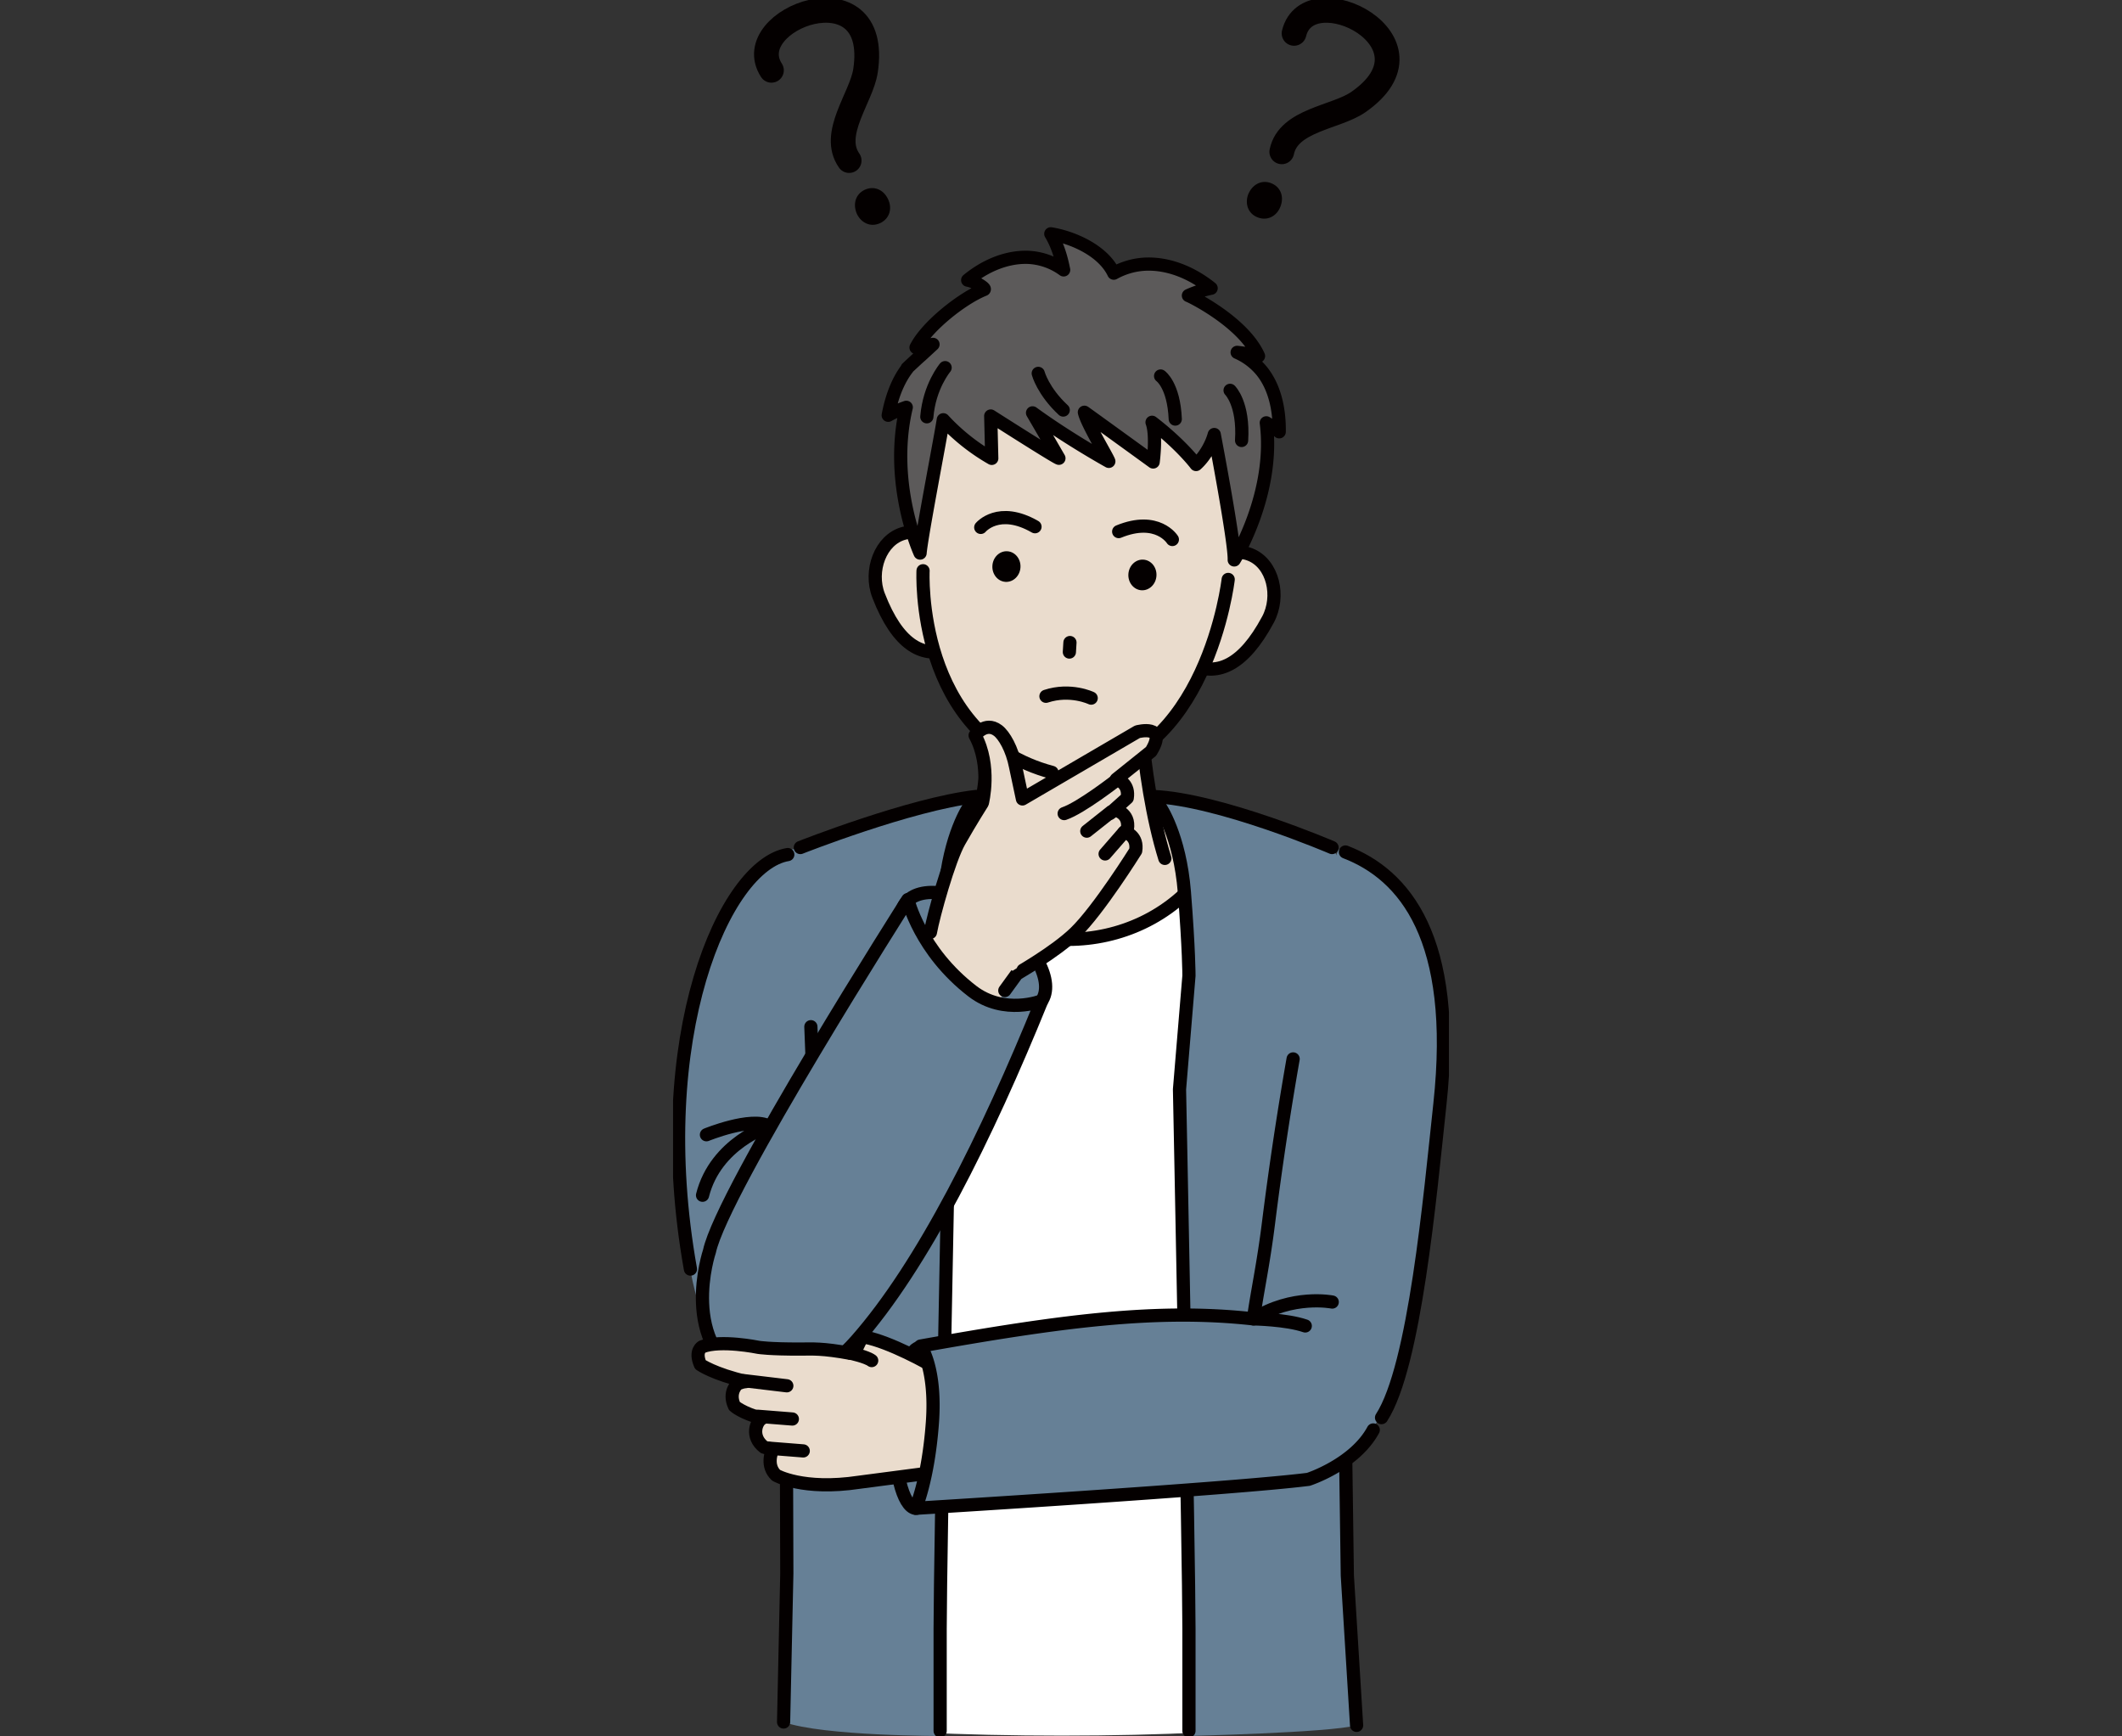
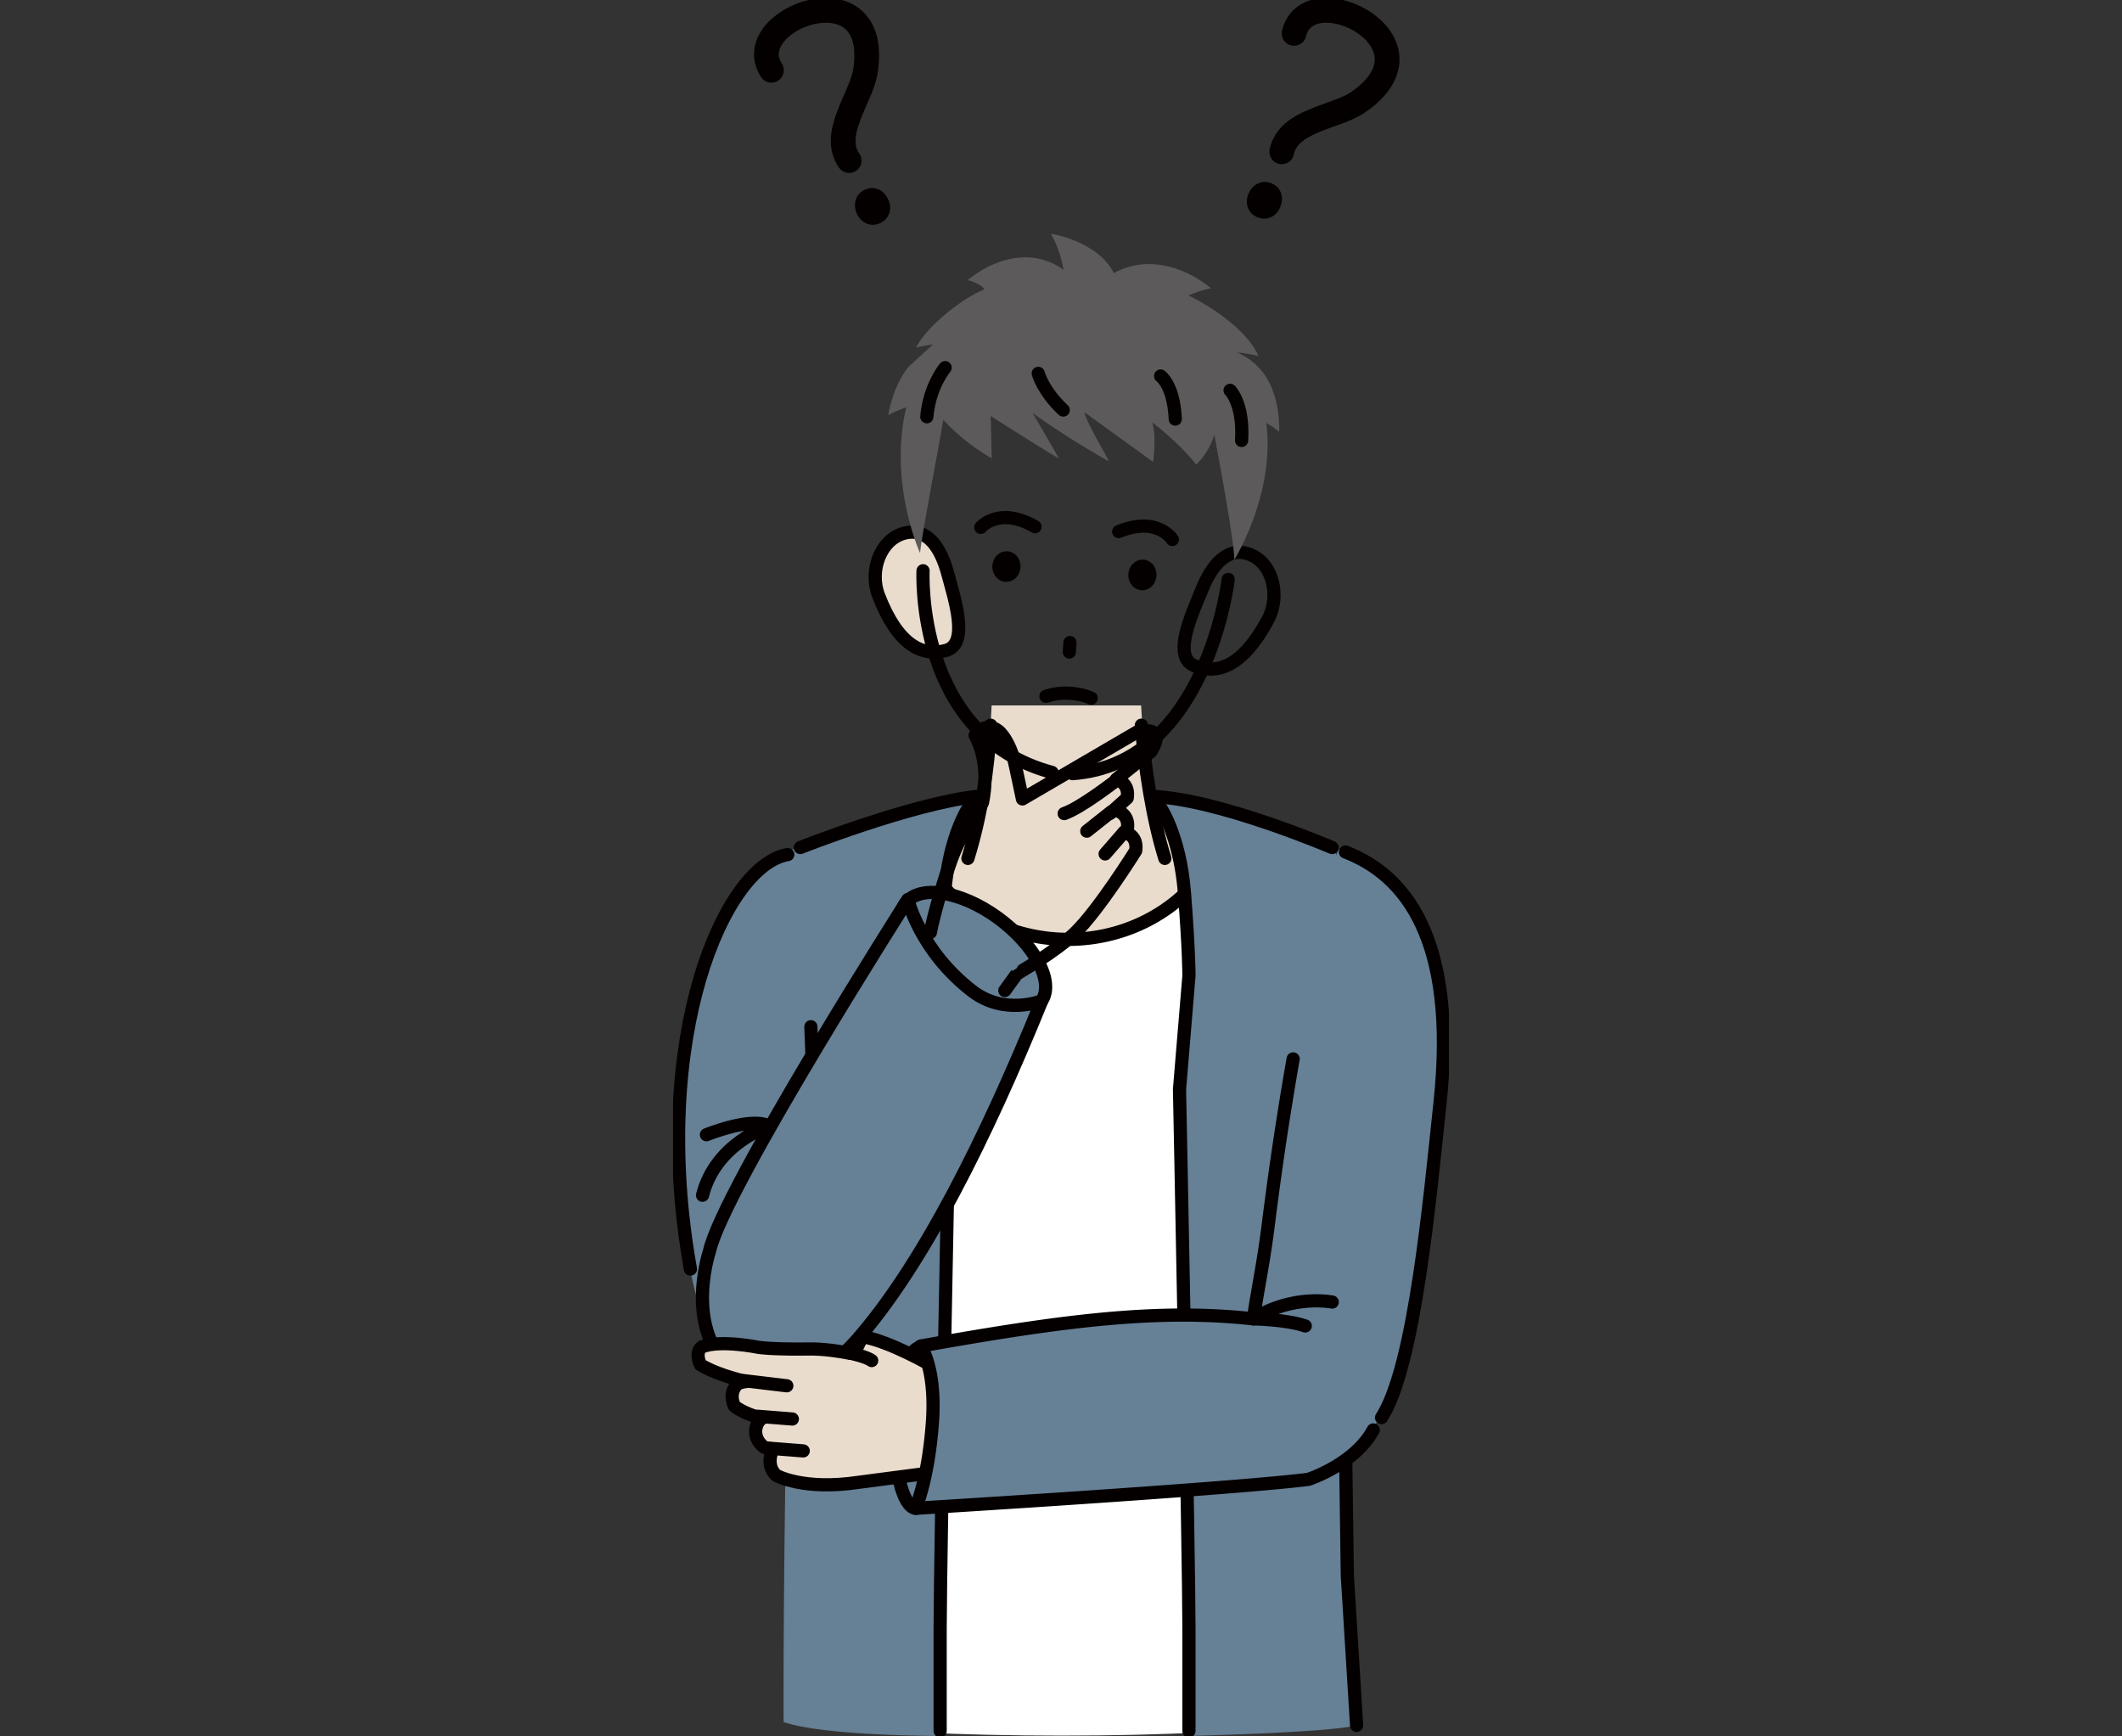
<svg xmlns="http://www.w3.org/2000/svg" xmlns:xlink="http://www.w3.org/1999/xlink" viewBox="0 0 110 90" style="enable-background:new 0 0 110 90" xml:space="preserve">
  <rect x="0" y="0" width="110" height="90" fill="#333333" stroke="none" />
  <defs>
    <path id="a" d="M34.89 0h40.22v90H34.89z" />
  </defs>
  <clipPath id="b">
    <use xlink:href="#a" style="overflow:visible" />
  </clipPath>
  <path style="clip-path:url(#b);fill:#fff" d="M68.27 44.917s-1.811-1.313-3.76-2.177H45.782c-2.253.98-4.297 2.177-4.297 2.177l1.496 25.816-.86 18.557c5.339.894 20.604.894 25.513 0l-.861-18.476 1.497-25.897z" />
  <defs>
    <path id="c" d="M34.89 0h40.22v90H34.89z" />
  </defs>
  <clipPath id="d">
    <use xlink:href="#c" style="overflow:visible" />
  </clipPath>
  <path style="clip-path:url(#d);fill:#eadccd" d="M62.944 44.091c0 .304-.21.706-.559 1.166-3.47 4.57-10.482 4.559-14.06.072-.39-.49-.627-.918-.627-1.238 0-1.824 2.698-3.302 7.585-3.302 4.887 0 7.66 1.478 7.66 3.302" />
  <defs>
    <path id="e" d="M34.89 0h40.22v90H34.89z" />
  </defs>
  <clipPath id="f">
    <use xlink:href="#e" style="overflow:visible" />
  </clipPath>
  <path style="clip-path:url(#f);fill:none;stroke:#040000;stroke-width:.684;stroke-linecap:round;stroke-linejoin:round;stroke-miterlimit:10" d="M62.944 44.091c0 .304-.21.706-.559 1.166-3.47 4.57-10.482 4.559-14.06.072-.39-.49-.627-.918-.627-1.238 0-1.824 2.698-3.302 7.585-3.302 4.887 0 7.66 1.478 7.66 3.302z" />
  <defs>
    <path id="g" d="M34.89 0h40.22v90H34.89z" />
  </defs>
  <clipPath id="h">
    <use xlink:href="#g" style="overflow:visible" />
  </clipPath>
  <path style="clip-path:url(#h);fill:#eadccd" d="M51.403 36.564c-.092 2.382-.397 5.326-1.23 7.928h10.21c-.793-2.48-1.111-5.484-1.23-7.928h-7.75z" />
  <defs>
    <path id="i" d="M34.89 0h40.22v90H34.89z" />
  </defs>
  <clipPath id="j">
    <use xlink:href="#i" style="overflow:visible" />
  </clipPath>
  <path style="clip-path:url(#j);fill:none;stroke:#040000;stroke-width:.684;stroke-linecap:round;stroke-linejoin:round;stroke-miterlimit:10" d="M51.354 37.587c-.147 2.334-.484 4.666-1.18 6.905" />
  <defs>
    <path id="k" d="M34.89 0h40.22v90H34.89z" />
  </defs>
  <clipPath id="l">
    <use xlink:href="#k" style="overflow:visible" />
  </clipPath>
  <path style="clip-path:url(#l);fill:none;stroke:#040000;stroke-width:.684;stroke-linecap:round;stroke-linejoin:round;stroke-miterlimit:10" d="M60.383 44.492c-.65-2.097-1.045-4.721-1.217-6.905" />
  <defs>
    <path id="m" d="M34.89 0h40.22v90H34.89z" />
  </defs>
  <clipPath id="n">
    <use xlink:href="#m" style="overflow:visible" />
  </clipPath>
  <path style="clip-path:url(#n);fill:#668096" d="M50.417 41.508s-1.548 1.71-1.452 11.995c.08 8.742-.427 25.651-.142 36.476 0 0-6.165.01-8.202-.725 0 0-.04-4.812.135-15.684.203-12.68-1.549-27.544.03-29.397 0 0 4.345-1.833 9.631-2.665" />
  <defs>
    <path id="o" d="M34.89 0h40.22v90H34.89z" />
  </defs>
  <clipPath id="p">
    <use xlink:href="#o" style="overflow:visible" />
  </clipPath>
  <path style="clip-path:url(#p);fill:none;stroke:#040000;stroke-width:.684;stroke-linecap:round;stroke-linejoin:round;stroke-miterlimit:10" d="M41.487 43.929s5.69-2.25 9.107-2.646" />
  <defs>
-     <path id="q" d="M34.89 0h40.22v90H34.89z" />
-   </defs>
+     </defs>
  <clipPath id="r">
    <use xlink:href="#q" style="overflow:visible" />
  </clipPath>
  <path style="clip-path:url(#r);fill:none;stroke:#040000;stroke-width:.684;stroke-linecap:round;stroke-linejoin:round;stroke-miterlimit:10" d="m40.787 55.776-.048 10.517.048 15.264-.167 7.697" />
  <defs>
    <path id="s" d="M34.89 0h40.22v90H34.89z" />
  </defs>
  <clipPath id="t">
    <use xlink:href="#s" style="overflow:visible" />
  </clipPath>
  <path style="clip-path:url(#t);fill:none;stroke:#040000;stroke-width:.684;stroke-linecap:round;stroke-linejoin:round;stroke-miterlimit:10" d="M50.238 41.81s-1.029 1.474-1.266 4.435c-.236 2.963-.236 4.326-.236 4.326l.489 5.894s-.49 24.222-.49 27.971v5.279" />
  <defs>
    <path id="u" d="M34.89 0h40.22v90H34.89z" />
  </defs>
  <clipPath id="v">
    <use xlink:href="#u" style="overflow:visible" />
  </clipPath>
  <path style="clip-path:url(#v);fill:#668096" d="M59.951 41.508s1.548 1.71 1.453 11.995c-.08 8.742.426 25.651.142 36.476 0 0 7.297-.166 8.778-.55 0 0-.537-4.987-.712-15.859-.203-12.68 1.019-27.789-.561-29.64 0 0-3.813-1.59-9.1-2.422" />
  <defs>
    <path id="w" d="M34.89 0h40.22v90H34.89z" />
  </defs>
  <clipPath id="x">
    <use xlink:href="#w" style="overflow:visible" />
  </clipPath>
  <path style="clip-path:url(#x);fill:none;stroke:#040000;stroke-width:.684;stroke-linecap:round;stroke-linejoin:round;stroke-miterlimit:10" d="M69.051 43.929s-5.815-2.494-9.276-2.646" />
  <defs>
    <path id="y" d="M34.89 0h40.22v90H34.89z" />
  </defs>
  <clipPath id="z">
    <use xlink:href="#y" style="overflow:visible" />
  </clipPath>
  <path style="clip-path:url(#z);fill:none;stroke:#040000;stroke-width:.684;stroke-linecap:round;stroke-linejoin:round;stroke-miterlimit:10" d="m69.582 55.776.047 10.517.214 15.373.48 7.762" />
  <defs>
    <path id="A" d="M34.89 0h40.22v90H34.89z" />
  </defs>
  <clipPath id="B">
    <use xlink:href="#A" style="overflow:visible" />
  </clipPath>
  <path style="clip-path:url(#B);fill:none;stroke:#040000;stroke-width:.684;stroke-linecap:round;stroke-linejoin:round;stroke-miterlimit:10" d="M60.13 41.81s1.03 1.474 1.266 4.435c.237 2.963.237 4.326.237 4.326l-.49 5.894s.49 24.222.49 27.971v5.279" />
  <defs>
    <path id="C" d="M34.89 0h40.22v90H34.89z" />
  </defs>
  <clipPath id="D">
    <use xlink:href="#C" style="overflow:visible" />
  </clipPath>
  <path style="clip-path:url(#D);fill:#eadccd" d="M49.134 29.748c.353 1.327 1.122 3.64-.102 3.966-1.224.325-2.487-.254-3.488-2.844-.496-1.28.094-2.905 1.319-3.23 1.224-.325 1.918.782 2.27 2.108" />
  <defs>
    <path id="E" d="M34.89 0h40.22v90H34.89z" />
  </defs>
  <clipPath id="F">
    <use xlink:href="#E" style="overflow:visible" />
  </clipPath>
  <path style="clip-path:url(#F);fill:none;stroke:#040000;stroke-width:.684;stroke-linecap:round;stroke-linejoin:round;stroke-miterlimit:10" d="M49.134 29.748c.353 1.327 1.122 3.64-.102 3.966-1.224.325-2.487-.254-3.488-2.844-.496-1.28.094-2.905 1.319-3.23 1.224-.325 1.918.782 2.27 2.108z" />
  <defs>
-     <path id="G" d="M34.89 0h40.22v90H34.89z" />
-   </defs>
+     </defs>
  <clipPath id="H">
    <use xlink:href="#G" style="overflow:visible" />
  </clipPath>
  <path style="clip-path:url(#H);fill:#eadccd" d="M62.304 30.56c-.513 1.273-1.561 3.475-.386 3.948 1.174.474 2.5.054 3.811-2.393.649-1.21.263-2.894-.911-3.367-1.176-.474-2 .54-2.514 1.812" />
  <defs>
    <path id="I" d="M34.89 0h40.22v90H34.89z" />
  </defs>
  <clipPath id="J">
    <use xlink:href="#I" style="overflow:visible" />
  </clipPath>
  <path style="clip-path:url(#J);fill:none;stroke:#040000;stroke-width:.684;stroke-linecap:round;stroke-linejoin:round;stroke-miterlimit:10" d="M62.304 30.56c-.513 1.273-1.561 3.475-.386 3.948 1.174.474 2.5.054 3.811-2.393.649-1.21.263-2.894-.911-3.367-1.176-.474-2 .54-2.514 1.812z" />
  <defs>
-     <path id="K" d="M34.89 0h40.22v90H34.89z" />
-   </defs>
+     </defs>
  <clipPath id="L">
    <use xlink:href="#K" style="overflow:visible" />
  </clipPath>
  <path style="clip-path:url(#L);fill:#eadccd" d="M64.003 26.275c-.552 7.03-2.52 14.205-8.945 13.81-6.838-.423-7.58-8.741-7.206-14.807.373-6.065 4.47-10.102 8.93-9.827 4.46.275 7.696 4.765 7.22 10.824" />
  <defs>
    <path id="M" d="M34.89 0h40.22v90H34.89z" />
  </defs>
  <clipPath id="N">
    <use xlink:href="#M" style="overflow:visible" />
  </clipPath>
  <path style="clip-path:url(#N);fill:none;stroke:#040000;stroke-width:.684;stroke-linecap:round;stroke-linejoin:round;stroke-miterlimit:10" d="M56.565 36.185s-1.07-.516-2.345-.096" />
  <defs>
    <path id="O" d="M34.89 0h40.22v90H34.89z" />
  </defs>
  <clipPath id="P">
    <use xlink:href="#O" style="overflow:visible" />
  </clipPath>
  <path style="clip-path:url(#P);fill:none;stroke:#040000;stroke-width:.684;stroke-linecap:round;stroke-linejoin:round;stroke-miterlimit:10" d="m55.464 33.304-.03.492" />
  <defs>
    <path id="Q" d="M34.89 0h40.22v90H34.89z" />
  </defs>
  <clipPath id="R">
    <use xlink:href="#Q" style="overflow:visible" />
  </clipPath>
  <path style="clip-path:url(#R);fill:none;stroke:#040000;stroke-width:.684;stroke-linecap:round;stroke-linejoin:round;stroke-miterlimit:10" d="M47.849 29.583s-.428 8.557 6.685 10.452" />
  <defs>
    <path id="S" d="M34.89 0h40.22v90H34.89z" />
  </defs>
  <clipPath id="T">
    <use xlink:href="#S" style="overflow:visible" />
  </clipPath>
  <path style="clip-path:url(#T);fill:none;stroke:#040000;stroke-width:.684;stroke-linecap:round;stroke-linejoin:round;stroke-miterlimit:10" d="M63.667 30.033S62.57 39.6 55.592 40.1" />
  <defs>
    <path id="U" d="M34.89 0h40.22v90H34.89z" />
  </defs>
  <clipPath id="V">
    <use xlink:href="#U" style="overflow:visible" />
  </clipPath>
  <path style="clip-path:url(#V);fill:#040000" d="M59.948 29.846c-.027.438-.374.773-.776.749-.402-.025-.706-.4-.679-.839.027-.439.374-.774.777-.749.402.025.706.4.678.839" />
  <defs>
    <path id="W" d="M34.89 0h40.22v90H34.89z" />
  </defs>
  <clipPath id="X">
    <use xlink:href="#W" style="overflow:visible" />
  </clipPath>
  <path style="clip-path:url(#X);fill:#040000" d="M52.899 29.41c-.028.439-.375.774-.777.749-.402-.024-.706-.4-.678-.838.026-.438.374-.774.776-.748.402.025.706.4.679.838" />
  <defs>
    <path id="Y" d="M34.89 0h40.22v90H34.89z" />
  </defs>
  <clipPath id="Z">
    <use xlink:href="#Y" style="overflow:visible" />
  </clipPath>
  <path style="clip-path:url(#Z);fill:none;stroke:#040000;stroke-width:.684;stroke-linecap:round;stroke-linejoin:round;stroke-miterlimit:10" d="M50.84 27.336s.928-1.12 2.812-.035" />
  <defs>
    <path id="aa" d="M34.89 0h40.22v90H34.89z" />
  </defs>
  <clipPath id="ab">
    <use xlink:href="#aa" style="overflow:visible" />
  </clipPath>
  <path style="clip-path:url(#ab);fill:none;stroke:#040000;stroke-width:.684;stroke-linecap:round;stroke-linejoin:round;stroke-miterlimit:10" d="M60.773 27.963s-.77-1.234-2.783-.41" />
  <defs>
    <path id="ac" d="M34.89 0h40.22v90H34.89z" />
  </defs>
  <clipPath id="ad">
    <use xlink:href="#ac" style="overflow:visible" />
  </clipPath>
  <path style="clip-path:url(#ad);fill:#5c5a5a" d="M65.642 21.916c.229.144.46.283.67.465.016-1.123-.218-2.322-.935-3.187a3.436 3.436 0 0 0-1.246-.93 9.14 9.14 0 0 1 1.108.19c-.782-1.749-3.487-3.09-3.634-3.135a5.54 5.54 0 0 1 1.177-.38c-.951-.765-2.14-1.285-3.36-1.25a3.73 3.73 0 0 0-1.686.47c-.567-1.19-2.155-1.861-3.265-2.04.348.582.538 1.218.666 1.87a3.368 3.368 0 0 0-1.893-.652c-1.123-.021-2.213.47-3.081 1.183.421.079.96.443.848.487-1.134.451-2.977 1.915-3.525 3.006.265-.056.565-.11.879-.164l-.64.59c-.054.038-.7.643-.7.643l.008.013c-.529.688-.829 1.575-.99 2.429.305-.171.618-.3.936-.412-.938 3.942.716 7.555.716 7.555.079-.928 1.098-6.17 1.203-6.91a10.55 10.55 0 0 0 2.513 2.001l-.054-2.195s3.354 2.142 3.535 2.19c0 0-.59-1.022-1.367-2.354 1.867 1.359 3.954 2.514 3.954 2.514-.069-.22-1.142-1.971-1.267-2.545-.003-.009 3.565 2.577 3.565 2.577s.19-1.379-.057-2.057c1.523 1.169 2.282 2.188 2.282 2.188.426-.375.795-1.008.942-1.554 0 0 1.071 5.592 1.036 6.5 0 0 2.131-3.406 1.662-7.106" />
  <defs>
    <path id="ae" d="M34.89 0h40.22v90H34.89z" />
  </defs>
  <clipPath id="af">
    <use xlink:href="#ae" style="overflow:visible" />
  </clipPath>
-   <path style="clip-path:url(#af);fill:none;stroke:#040000;stroke-width:.684;stroke-linecap:round;stroke-linejoin:round;stroke-miterlimit:10" d="M65.642 21.916c.229.144.46.283.67.465.016-1.123-.218-2.322-.935-3.187a3.436 3.436 0 0 0-1.246-.93 9.14 9.14 0 0 1 1.108.19c-.782-1.749-3.487-3.09-3.634-3.135a5.54 5.54 0 0 1 1.177-.38c-.951-.765-2.14-1.285-3.36-1.25a3.73 3.73 0 0 0-1.686.47c-.567-1.19-2.155-1.861-3.265-2.04.348.582.538 1.218.666 1.87a3.368 3.368 0 0 0-1.893-.652c-1.123-.021-2.213.47-3.081 1.183.421.079.96.443.848.487-1.134.451-2.977 1.915-3.525 3.006.265-.056.565-.11.879-.164l-.64.59c-.054.038-.7.643-.7.643l.008.013c-.529.688-.829 1.575-.99 2.429.305-.171.618-.3.936-.412-.938 3.942.716 7.555.716 7.555.079-.928 1.098-6.17 1.203-6.91a10.55 10.55 0 0 0 2.513 2.001l-.054-2.195s3.354 2.142 3.535 2.19c0 0-.59-1.022-1.367-2.354 1.867 1.359 3.954 2.514 3.954 2.514-.069-.22-1.142-1.971-1.267-2.545-.003-.009 3.565 2.577 3.565 2.577s.19-1.379-.057-2.057c1.523 1.169 2.282 2.188 2.282 2.188.426-.375.795-1.008.942-1.554 0 0 1.071 5.592 1.036 6.5 0 0 2.131-3.406 1.662-7.106z" />
  <defs>
    <path id="ag" d="M34.89 0h40.22v90H34.89z" />
  </defs>
  <clipPath id="ah">
    <use xlink:href="#ag" style="overflow:visible" />
  </clipPath>
  <path style="clip-path:url(#ah);fill:none;stroke:#040000;stroke-width:.684;stroke-linecap:round;stroke-linejoin:round;stroke-miterlimit:10" d="M63.765 20.232s.715.69.597 2.598" />
  <defs>
    <path id="ai" d="M34.89 0h40.22v90H34.89z" />
  </defs>
  <clipPath id="aj">
    <use xlink:href="#ai" style="overflow:visible" />
  </clipPath>
  <path style="clip-path:url(#aj);fill:none;stroke:#040000;stroke-width:.684;stroke-linecap:round;stroke-linejoin:round;stroke-miterlimit:10" d="M60.163 19.489s.685.47.76 2.232" />
  <defs>
    <path id="ak" d="M34.89 0h40.22v90H34.89z" />
  </defs>
  <clipPath id="al">
    <use xlink:href="#ak" style="overflow:visible" />
  </clipPath>
  <path style="clip-path:url(#al);fill:none;stroke:#040000;stroke-width:.684;stroke-linecap:round;stroke-linejoin:round;stroke-miterlimit:10" d="M48.993 19.055s-.817.965-.948 2.548" />
  <defs>
    <path id="am" d="M34.89 0h40.22v90H34.89z" />
  </defs>
  <clipPath id="an">
    <use xlink:href="#am" style="overflow:visible" />
  </clipPath>
  <path style="clip-path:url(#an);fill:none;stroke:#040000;stroke-width:.684;stroke-linecap:round;stroke-linejoin:round;stroke-miterlimit:10" d="M53.82 19.353s.246.926 1.296 1.9" />
  <defs>
    <path id="ao" d="M34.89 0h40.22v90H34.89z" />
  </defs>
  <clipPath id="ap">
    <use xlink:href="#ao" style="overflow:visible" />
  </clipPath>
  <path style="clip-path:url(#ap);fill:#668096" d="m41.37 52.715-.24-8.705c-2.842.642-5.377 5.017-5.731 12.7-.395 8.548.731 13.791 4.1 15.054.641.24 2.348-.487 3.031-.758l-1.16-18.291z" />
  <defs>
    <path id="aq" d="M34.89 0h40.22v90H34.89z" />
  </defs>
  <clipPath id="ar">
    <use xlink:href="#aq" style="overflow:visible" />
  </clipPath>
  <path style="clip-path:url(#ar);fill:none;stroke:#040000;stroke-width:.684;stroke-linecap:round;stroke-linejoin:round;stroke-miterlimit:10" d="M40.837 44.293c-3.277.544-7.194 9.465-5.046 21.486" />
  <defs>
    <path id="as" d="M34.89 0h40.22v90H34.89z" />
  </defs>
  <clipPath id="at">
    <use xlink:href="#as" style="overflow:visible" />
  </clipPath>
  <path style="clip-path:url(#at);fill:none;stroke:#040000;stroke-width:.684;stroke-linecap:round;stroke-linejoin:round;stroke-miterlimit:10" d="m42.034 53.216.066 1.701" />
  <defs>
    <path id="au" d="M34.89 0h40.22v90H34.89z" />
  </defs>
  <clipPath id="av">
    <use xlink:href="#au" style="overflow:visible" />
  </clipPath>
  <path style="clip-path:url(#av);fill:#668096" d="M51.707 47.557c1.92 1.39 2.988 3.356 2.273 4.344-.717.99-2.944.627-4.865-.763-1.921-1.39-2.898-3.32-2.182-4.309.715-.99 2.853-.663 4.774.728" />
  <defs>
    <path id="aw" d="M34.89 0h40.22v90H34.89z" />
  </defs>
  <clipPath id="ax">
    <use xlink:href="#aw" style="overflow:visible" />
  </clipPath>
  <path style="clip-path:url(#ax);fill:none;stroke:#040000;stroke-width:.684;stroke-linecap:round;stroke-linejoin:round;stroke-miterlimit:10" d="M51.707 47.557c1.92 1.39 2.988 3.356 2.273 4.344-.717.99-2.944.627-4.865-.763-1.921-1.39-2.898-3.32-2.182-4.309.715-.99 2.853-.663 4.774.728z" />
  <defs>
    <path id="ay" d="M34.89 0h40.22v90H34.89z" />
  </defs>
  <clipPath id="az">
    <use xlink:href="#ay" style="overflow:visible" />
  </clipPath>
-   <path style="clip-path:url(#az);fill:#eadccd" d="M58.96 37.93 53 41.41c-.222-1.062-.356-1.679-.356-1.679-.178-.914-.59-1.622-.917-1.867-.656-.49-1.178.253-1.178.253.864 1.602.373 3.503.373 3.503s-.574.9-1.196 1.994c-.53.932-1.458 4.386-1.616 5.274l1.627 1.924 1.948 1.183.884-1.283c.005-.017 2.091-1.33 3.16-2.36 1.227-1.184 3.144-4.256 3.144-4.256.112-.72-.419-.928-.593-.977l.163-.146c.132-.858-.65-.992-.65-.992l-.25.18.891-.802c.107-.688-.37-.908-.566-.969l1.799-1.443c.886-1.44-.706-1.018-.706-1.018" />
  <defs>
    <path id="aA" d="M34.89 0h40.22v90H34.89z" />
  </defs>
  <clipPath id="aB">
    <use xlink:href="#aA" style="overflow:visible" />
  </clipPath>
  <path style="clip-path:url(#aB);fill:none;stroke:#040000;stroke-width:.684;stroke-linecap:round;stroke-linejoin:round;stroke-miterlimit:10" d="M48.23 48.328c.158-.888.966-3.782 1.496-4.714.622-1.094 1.196-1.994 1.196-1.994s.49-1.901-.374-3.503c0 0 .523-.744 1.179-.254.327.246.739.954.917 1.87 0 0 .134.615.357 1.677l5.96-3.48s1.592-.424.706 1.017l-1.8 1.443c.196.06.674.282.567.97l-.892.801.25-.18s.784.135.65.992l-.162.146c.174.048.704.257.592.977 0 0-1.916 3.072-3.143 4.255-1.069 1.03-3.013 2.112-3.018 2.13l-.624.86" />
  <defs>
    <path id="aC" d="M34.89 0h40.22v90H34.89z" />
  </defs>
  <clipPath id="aD">
    <use xlink:href="#aC" style="overflow:visible" />
  </clipPath>
  <path style="clip-path:url(#aD);fill:none;stroke:#040000;stroke-width:.684;stroke-linecap:round;stroke-linejoin:round;stroke-miterlimit:10" d="M57.936 40.393s-1.887 1.478-2.772 1.776" />
  <defs>
    <path id="aE" d="M34.89 0h40.22v90H34.89z" />
  </defs>
  <clipPath id="aF">
    <use xlink:href="#aE" style="overflow:visible" />
  </clipPath>
  <path style="clip-path:url(#aF);fill:none;stroke:#040000;stroke-width:.684;stroke-linecap:round;stroke-linejoin:round;stroke-miterlimit:10" d="m57.601 42.079-1.264 1.001" />
  <defs>
    <path id="aG" d="M34.89 0h40.22v90H34.89z" />
  </defs>
  <clipPath id="aH">
    <use xlink:href="#aG" style="overflow:visible" />
  </clipPath>
  <path style="clip-path:url(#aH);fill:none;stroke:#040000;stroke-width:.684;stroke-linecap:round;stroke-linejoin:round;stroke-miterlimit:10" d="m58.243 43.162-.956 1.099" />
  <defs>
    <path id="aI" d="M34.89 0h40.22v90H34.89z" />
  </defs>
  <clipPath id="aJ">
    <use xlink:href="#aI" style="overflow:visible" />
  </clipPath>
  <path style="clip-path:url(#aJ);fill:#668096" d="M47.06 46.628s-9.61 15.087-10.284 18.231c0 0-1.663 4.926 2.132 6.736 1.92.916 4.068-.511 5.474-2.105 3.439-3.894 6.746-10.544 9.617-17.613 0 0-1.93.774-3.593-.502-2.717-2.088-3.346-4.747-3.346-4.747" />
  <defs>
    <path id="aK" d="M34.89 0h40.22v90H34.89z" />
  </defs>
  <clipPath id="aL">
    <use xlink:href="#aK" style="overflow:visible" />
  </clipPath>
  <path style="clip-path:url(#aL);fill:none;stroke:#040000;stroke-width:.684;stroke-linecap:round;stroke-linejoin:round;stroke-miterlimit:10" d="M47.06 46.628s-9.61 15.087-10.284 18.231c0 0-1.663 4.926 2.132 6.736 1.92.916 4.068-.511 5.474-2.105 3.439-3.894 6.746-10.544 9.617-17.613 0 0-1.93.774-3.593-.502-2.717-2.088-3.346-4.747-3.346-4.747z" />
  <defs>
    <path id="aM" d="M34.89 0h40.22v90H34.89z" />
  </defs>
  <clipPath id="aN">
    <use xlink:href="#aM" style="overflow:visible" />
  </clipPath>
  <path style="clip-path:url(#aN);fill:none;stroke:#040000;stroke-width:.684;stroke-linecap:round;stroke-linejoin:round;stroke-miterlimit:10" d="M36.62 58.816s2.336-.954 3.239-.447c0 0-2.76.876-3.441 3.583" />
  <defs>
    <path id="aO" d="M34.89 0h40.22v90H34.89z" />
  </defs>
  <clipPath id="aP">
    <use xlink:href="#aO" style="overflow:visible" />
  </clipPath>
  <path style="clip-path:url(#aP);fill:#668096" d="M48.461 73.87c-.207 2.347-.36 4.363-1 4.307-.64-.056-1.205-2.064-.998-4.412.207-2.347.652-3.98 1.293-3.922.64.056.912 1.68.705 4.027" />
  <defs>
    <path id="aQ" d="M34.89 0h40.22v90H34.89z" />
  </defs>
  <clipPath id="aR">
    <use xlink:href="#aQ" style="overflow:visible" />
  </clipPath>
  <path style="clip-path:url(#aR);fill:none;stroke:#040000;stroke-width:.684;stroke-linecap:round;stroke-linejoin:round;stroke-miterlimit:10" d="M48.461 73.87c-.207 2.347-.36 4.363-1 4.307-.64-.056-1.205-2.064-.998-4.412.207-2.347.652-3.98 1.293-3.922.64.056.912 1.68.705 4.027z" />
  <defs>
    <path id="aS" d="M34.89 0h40.22v90H34.89z" />
  </defs>
  <clipPath id="aT">
    <use xlink:href="#aS" style="overflow:visible" />
  </clipPath>
  <path style="clip-path:url(#aT);fill:#eadccd" d="M44.861 69.314c-.346-.067-.417.897-.773.832-1.46-.268-1.98-.224-2.564-.222-1.65.007-2.205-.089-2.205-.089s-1.966-.405-2.914-.032c0 0-.416.202-.1.928 0 0 .7.493 2.382.877-.205.019-.295.059-.454.116 0 0-.503.427-.161 1.154 0 0 .394.365 1.433.64-.295.144-.618.936.102 1.492 0 0 .158.054.454.104-.086.16-.344.875.172 1.354 0 0 1.378.8 4.297.36l4.689-.64 1.018-2.442-.874-2.429c-.607-.392-3.262-1.764-4.502-2.003" />
  <defs>
    <path id="aU" d="M34.89 0h40.22v90H34.89z" />
  </defs>
  <clipPath id="aV">
    <use xlink:href="#aU" style="overflow:visible" />
  </clipPath>
  <path style="clip-path:url(#aV);fill:none;stroke:#040000;stroke-width:.684;stroke-linecap:round;stroke-linejoin:round;stroke-miterlimit:10" d="M48.715 71.03c-.607-.393-2.615-1.478-3.854-1.717-.345-.066-.417.899-.772.834-1.461-.27-1.981-.225-2.566-.223-1.648.007-2.204-.088-2.204-.088s-1.966-.407-2.914-.033c0 0-.416.202-.099.928 0 0 .699.492 2.381.877-.206.018-.295.058-.453.117 0 0-.504.427-.163 1.153 0 0 .396.365 1.434.64-.295.144-.619.936.102 1.492 0 0 .158.055.455.104-.087.16-.345.874.172 1.354 0 0 1.377.8 4.295.36l4.11-.538" />
  <defs>
    <path id="aW" d="M34.89 0h40.22v90H34.89z" />
  </defs>
  <clipPath id="aX">
    <use xlink:href="#aW" style="overflow:visible" />
  </clipPath>
  <path style="clip-path:url(#aX);fill:none;stroke:#040000;stroke-width:.684;stroke-linecap:round;stroke-linejoin:round;stroke-miterlimit:10" d="M44.081 70.138s.836.18 1.106.383" />
  <defs>
    <path id="aY" d="M34.89 0h40.22v90H34.89z" />
  </defs>
  <clipPath id="aZ">
    <use xlink:href="#aY" style="overflow:visible" />
  </clipPath>
  <path style="clip-path:url(#aZ);fill:none;stroke:#040000;stroke-width:.684;stroke-linecap:round;stroke-linejoin:round;stroke-miterlimit:10" d="m38.544 71.56 2.243.268" />
  <defs>
    <path id="ba" d="M34.89 0h40.22v90H34.89z" />
  </defs>
  <clipPath id="bb">
    <use xlink:href="#ba" style="overflow:visible" />
  </clipPath>
  <path style="clip-path:url(#bb);fill:none;stroke:#040000;stroke-width:.684;stroke-linecap:round;stroke-linejoin:round;stroke-miterlimit:10" d="m39.274 73.407 1.8.143" />
  <defs>
    <path id="bc" d="M34.89 0h40.22v90H34.89z" />
  </defs>
  <clipPath id="bd">
    <use xlink:href="#bc" style="overflow:visible" />
  </clipPath>
  <path style="clip-path:url(#bd);fill:none;stroke:#040000;stroke-width:.684;stroke-linecap:round;stroke-linejoin:round;stroke-miterlimit:10" d="m39.838 75.06 1.8.143" />
  <defs>
    <path id="be" d="M34.89 0h40.22v90H34.89z" />
  </defs>
  <clipPath id="bf">
    <use xlink:href="#be" style="overflow:visible" />
  </clipPath>
  <path style="clip-path:url(#bf);fill:#668096" d="M69.467 44.013c-.232-.089-.722 2.342-1.353 5.277a146.525 146.525 0 0 0-1.081 5.596 177.892 177.892 0 0 0-1.273 8.478c-.268 2.15-.488 3.62-.444 5.032-5.014-.558-10.368.083-17.598 1.373 0 0 .607 1.004.398 3.859-.218 2.967-.655 4.55-.655 4.55s16.432-1.003 20.365-1.501c0 0 3.43-1.362 4.27-4.639 1.355-3.858 2.028-10.007 2.547-14.823.928-8.597-2.124-12.031-5.176-13.202" />
  <defs>
    <path id="bg" d="M34.89 0h40.22v90H34.89z" />
  </defs>
  <clipPath id="bh">
    <use xlink:href="#bg" style="overflow:visible" />
  </clipPath>
  <path style="clip-path:url(#bh);fill:none;stroke:#040000;stroke-width:.684;stroke-linecap:round;stroke-linejoin:round;stroke-miterlimit:10" d="M71.616 73.478c1.727-2.663 2.507-11.446 3.027-16.263.928-8.597-1.846-11.883-4.899-13.054" />
  <defs>
    <path id="bi" d="M34.89 0h40.22v90H34.89z" />
  </defs>
  <clipPath id="bj">
    <use xlink:href="#bi" style="overflow:visible" />
  </clipPath>
  <path style="clip-path:url(#bj);fill:none;stroke:#040000;stroke-width:.684;stroke-linecap:round;stroke-linejoin:round;stroke-miterlimit:10" d="M67.033 54.886a176.987 176.987 0 0 0-1.273 8.478c-.267 2.15-.586 3.57-.786 4.996-5.015-.559-10.026.12-17.256 1.409 0 0 .825 1.114.615 3.97-.217 2.967-.872 4.438-.872 4.438s16.432-1.001 20.364-1.5c0 0 2.393-.77 3.361-2.56" />
  <defs>
    <path id="bk" d="M34.89 0h40.22v90H34.89z" />
  </defs>
  <clipPath id="bl">
    <use xlink:href="#bk" style="overflow:visible" />
  </clipPath>
  <path style="clip-path:url(#bl);fill:none;stroke:#040000;stroke-width:.684;stroke-linecap:round;stroke-linejoin:round;stroke-miterlimit:10" d="M69.06 67.487s-2.057-.413-4.086.873c0 0 1.703.026 2.688.366" />
  <defs>
    <path id="bm" d="M34.89 0h40.22v90H34.89z" />
  </defs>
  <clipPath id="bn">
    <use xlink:href="#bm" style="overflow:visible" />
  </clipPath>
  <path style="clip-path:url(#bn);fill:#040000" d="M44.82 9.84c-.461.217-.626.73-.401 1.245 0 .003.002.004.002.004.2.425.678.723 1.21.473.47-.222.64-.74.406-1.235-.241-.512-.741-.711-1.218-.487" />
  <defs>
    <path id="bo" d="M34.89 0h40.22v90H34.89z" />
  </defs>
  <clipPath id="bp">
    <use xlink:href="#bo" style="overflow:visible" />
  </clipPath>
  <path style="clip-path:url(#bp);fill:none;stroke:#040000;stroke-width:1.283;stroke-linecap:round;stroke-linejoin:round;stroke-miterlimit:10" d="M39.99 3.644c-1.725-2.667 5.704-5.414 4.875.03-.21 1.388-1.82 3.263-.847 4.648" />
  <defs>
    <path id="bq" d="M34.89 0h40.22v90H34.89z" />
  </defs>
  <clipPath id="br">
    <use xlink:href="#bq" style="overflow:visible" />
  </clipPath>
  <path style="clip-path:url(#br);fill:#040000" d="M65.892 9.494c-.475-.186-.96.047-1.18.563a.023.023 0 0 0-.003.005c-.171.437-.06.99.488 1.205.483.189.976-.043 1.176-.553.207-.528.009-1.028-.481-1.22" />
  <defs>
    <path id="bs" d="M34.89 0h40.22v90H34.89z" />
  </defs>
  <clipPath id="bt">
    <use xlink:href="#bs" style="overflow:visible" />
  </clipPath>
  <path style="clip-path:url(#bt);fill:none;stroke:#040000;stroke-width:1.283;stroke-linecap:round;stroke-linejoin:round;stroke-miterlimit:10" d="M67.081 1.73c.756-3.086 7.853.43 3.326 3.565-1.154.8-3.622.917-3.962 2.574" />
</svg>